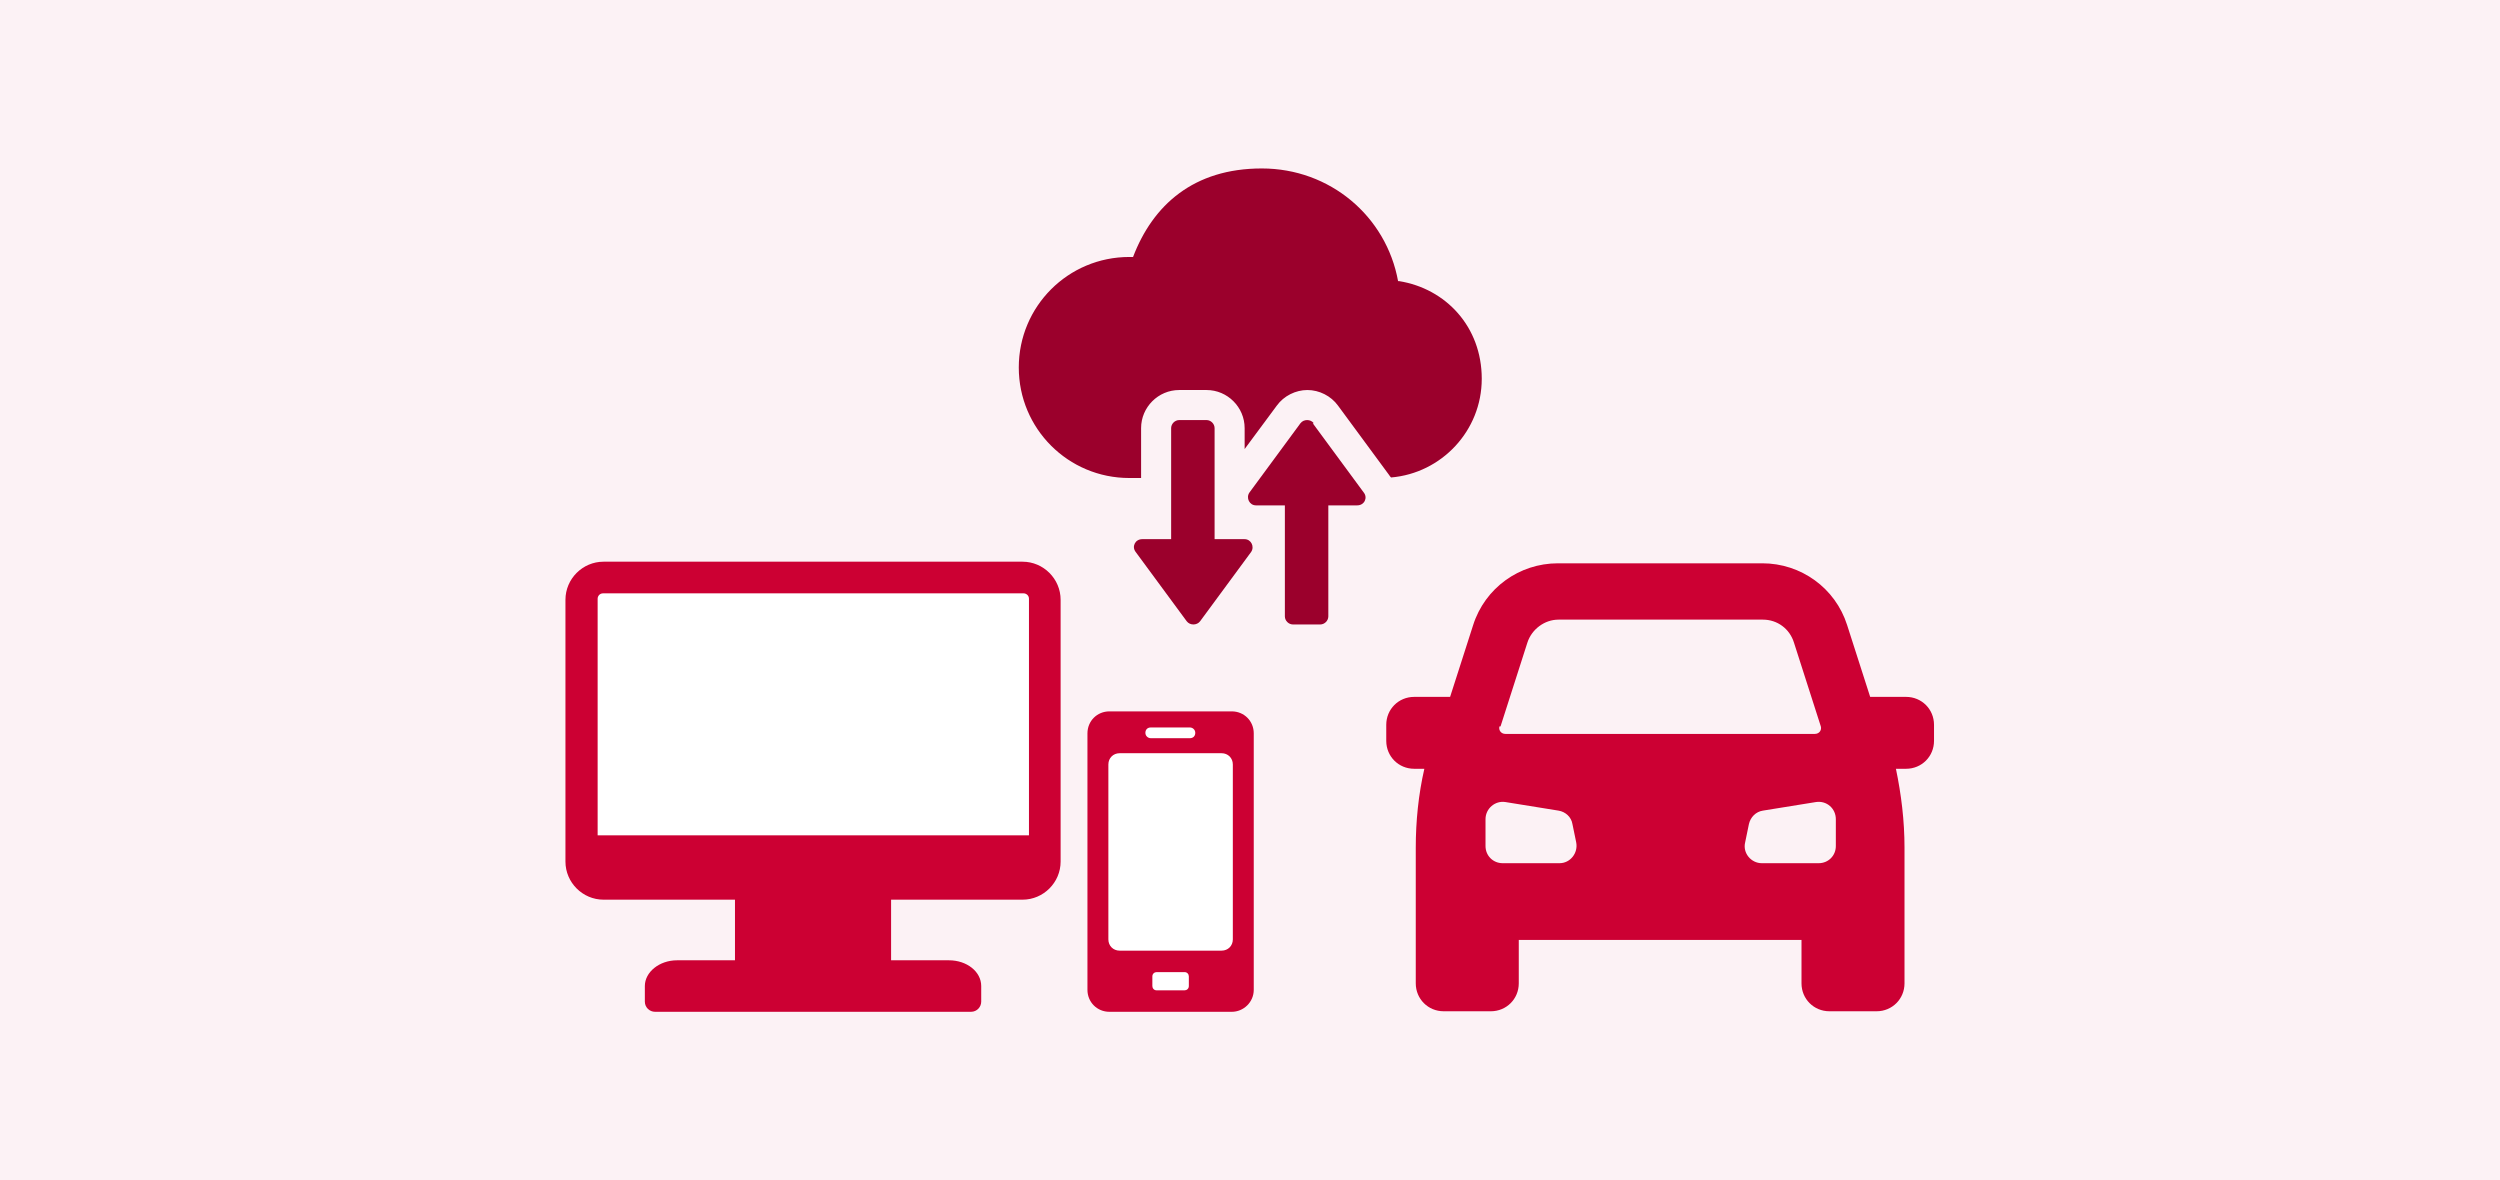
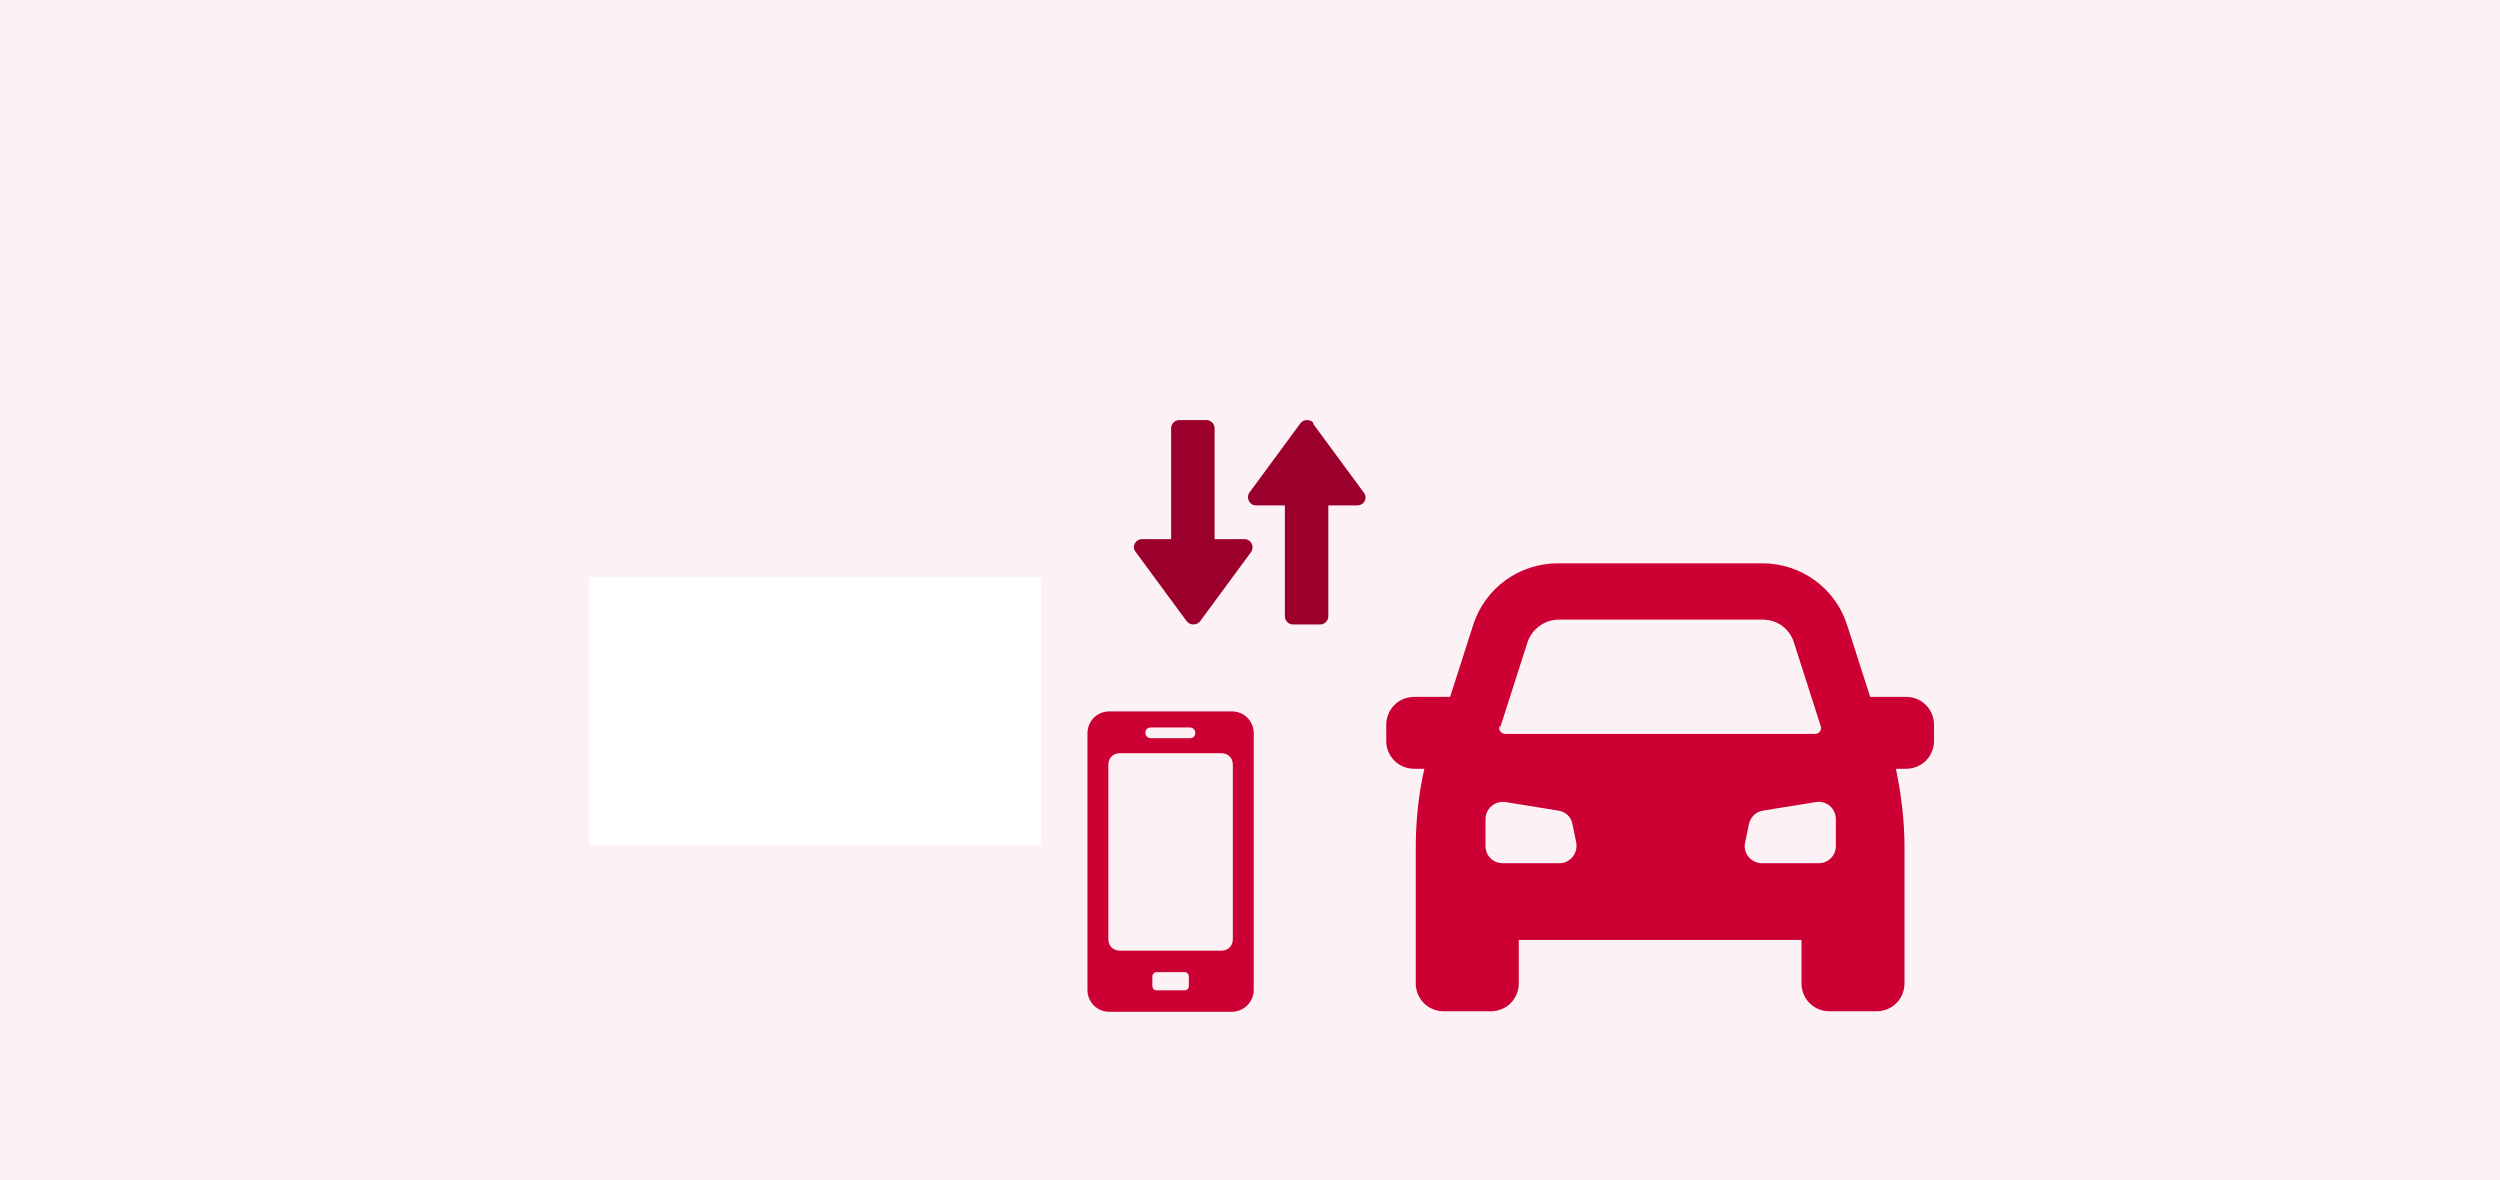
<svg xmlns="http://www.w3.org/2000/svg" id="_レイヤー_1" data-name="レイヤー_1" version="1.1" viewBox="0 0 466 220">
  <defs>
    <style>
      .st0, .st1 {
        fill: #c03;
      }

      .st2 {
        fill: #fff;
      }

      .st3, .st1 {
        fill-rule: evenodd;
      }

      .st3, .st4 {
        fill: #9b002c;
      }

      .st5 {
        fill: #fcf2f5;
      }

      .st6 {
        display: none;
      }
    </style>
  </defs>
  <path class="st5" d="M0,0h466v220H0V0Z" />
  <g class="st6">
-     <path class="st1" d="M146.4,52.9c-24.5,0-45.4,15.4-53.5,37.1-20.6.8-37,17.8-37,38.6s17.3,38.6,38.6,38.6h16.5c-9.3-7.1-15.4-18.4-15.4-31.1,0-19.2,13.9-35.3,32.3-38.5,9-18.5,27.8-30.5,48.6-30.5s5.6.2,8.3.6c-10.1-9.2-23.6-14.9-38.4-14.9h0Z" />
-     <path class="st3" d="M176.6,75.1c-19.7,0-36.6,12.4-43.1,29.9-16.6.7-29.8,14.3-29.8,31.1s13.9,31.1,31.1,31.1h79.8c18.8,0,34-15.2,34-34s-13.9-32.7-31.5-33.9c-7.8-14.3-23-24-40.4-24h0Z" />
    <path class="st1" d="M408.5,131.7c-5.1-15.4-12.2-24.9-24.8-28.3-21.3-5.7-37-4.4-46.7-14.1-27-27-36.5-25.2-60.9-25.2h-54.1c-14.5,0-17.8-.7-26.7,6.2,3.9,1.4,7.6,3.3,11,5.5,1.6-1.2,3.1-2.1,4.3-2.4,3.5-1.1,10.2-.7,13.9-.7h17.9c10.2,0,9.5.3,7.9,10.2l-1.3,7.8c-1.3,7.8-2,10.7-5.6,11.6,8.2,7.7,13.3,18.6,13.3,30.7s-1.8,13.8-4.9,19.7h58.1c3.5,8.4,11.8,14.4,21.4,14.4s18-5.9,21.4-14.4h43.7c10.5,0,17-6,12.1-21.1h0ZM318.7,88.6c-6.5-7-14.7-13-23.3-14.8-6.5-1.4-13-.9-19.6-.9h-7.9c-8.6,0-8.2,0-9.9,10.8-.4,2.3-.8,4.6-1.1,6.9-1.9,11.6-2.4,12.3,10.7,12.3h44.2c18.3,0,18.2-2.1,7-14.3h0ZM331.3,129.7c7.9,0,14.3,6.4,14.3,14.3s-6.4,14.3-14.3,14.3-14.3-6.4-14.3-14.3,6.4-14.3,14.3-14.3h0Z" />
  </g>
  <g class="st6">
    <path class="st1" d="M300.8,64.6c23.9,0,44.2,15,52.1,36.1,20,.8,36.1,17.3,36.1,37.5s-16.8,37.6-37.6,37.6h-16.1c9.1-7,15-17.9,15-30.2,0-18.7-13.5-34.4-31.5-37.5-8.7-18-27-29.6-47.3-29.6s-5.4.2-8.1.6c9.9-9,23-14.5,37.4-14.5h0Z" />
    <path class="st1" d="M183.4,168h-76.3c-1.7,0-2.8.3-2.8,1.7,0,2.7-2.3,5-5,5h-17.3c-2.7,0-5-2.2-5-5v-27c0-8,3.7-5.2,3.7-11.5,0-19.4,1.5-24,15-32.4,9.4-5.9-8-3.5-9.6-14-.3-1.7-.2-3.5.1-5,1-4.5,2.7-4.6,5.9-2.7,6,3.4,8.6,7.2,10,9.8,1.3,2.5,2.5,1.3,4.4-2.3l9.9-18.8c8.7-16.5,8.8-21.6,32.4-21.6h69.1c23.6,0,23.7,5.1,32.4,21.6l7.5,14.4c-2.5.7-5,1.5-7.3,2.5l-6.5-12.6c-1.7-3.2-4.9-10.4-7.9-12.4-1.6-1.1-3.9-1.4-5.9-1.6-4.6-.5-9.6-.4-14.3-.4h-65.2c-4.7,0-9.7,0-14.3.4-2,.2-4.3.6-5.9,1.6-3,2-6.3,9.1-7.9,12.4-2.9,5.7-5.9,11.4-8.8,17.1-4.1,8,0,10.3,7.1,10.3h109.8c-1.3,1.5-2.5,3.2-3.6,4.9-12.9,2.3-23.6,10.5-29.3,21.7h-52.6c-.9,0-1.6.7-1.6,1.6h0c0,.9.7,1.6,1.6,1.6h51.1c-.8,2-1.5,4.2-2,6.4h-36.9c-.9,0-1.6.7-1.6,1.6h0c0,.9.7,1.6,1.6,1.6h36.3c-.3,1.9-.4,3.9-.4,5.9,0,9.6,3.3,18.4,8.8,25.3h-18.9ZM91.9,131c0,10.6,0,10.7,11.1,11.8,7.5.8,15,1.5,22.6,2.3,7.6.8,10.6.8,10.6-2.6s-4.6-6.8-10.8-10.6c-3.9-2.3-7.7-4.7-11.6-7-11.6-7-21.8-6-21.8,6.2h0ZM106.3,150.3c4.1.4,7.4,2.4,7.4,4.4s-3.3,3.3-7.4,2.9c-4.1-.4-7.4-2.4-7.4-4.4s3.3-3.3,7.4-2.9h0Z" />
    <path class="st3" d="M271.4,86.3c19.2,0,35.6,12.1,41.9,29.1,16.1.6,29,13.9,29,30.2s-13.5,30.2-30.2,30.2h-77.6c-18.3,0-33.1-14.8-33.1-33.1s13.5-31.8,30.7-33c7.6-13.9,22.4-23.4,39.3-23.4h0Z" />
  </g>
  <g>
    <g>
      <path class="st0" d="M355.3,129.9h-6.7l-4.3-13.4c-2.2-6.9-8.6-11.5-15.8-11.5h-38.1c-7.2,0-13.6,4.6-15.8,11.5l-4.3,13.4h-6.7c-2.9,0-5.2,2.3-5.2,5.2v3c0,2.9,2.3,5.2,5.2,5.2h1.9c-1.1,4.8-1.6,9.8-1.6,14.7v25.3c0,2.9,2.3,5.2,5.2,5.2h8.8c2.9,0,5.2-2.3,5.2-5.2v-8.1h52.7v8.1c0,2.9,2.3,5.2,5.2,5.2h8.8c2.9,0,5.2-2.3,5.2-5.2v-25.3c0-5-.6-9.9-1.6-14.7h1.9c2.9,0,5.2-2.3,5.2-5.2v-3c0-2.9-2.3-5.2-5.2-5.2ZM279.7,135.4l5-15.6c.8-2.5,3.2-4.3,5.8-4.3h38.1c2.7,0,5,1.7,5.8,4.3l5,15.6c.2.7-.3,1.4-1.1,1.4h-57.7c-.8,0-1.3-.7-1.1-1.4ZM290.7,160.9h-10.6c-1.8,0-3.2-1.4-3.2-3.2v-5c0-2,1.8-3.5,3.7-3.2l9.9,1.6c1.3.2,2.4,1.2,2.6,2.5l.7,3.4c.4,2-1.1,3.9-3.1,3.9ZM342.2,157.7c0,1.8-1.4,3.2-3.2,3.2h-10.6c-2,0-3.6-1.9-3.1-3.9l.7-3.4c.3-1.3,1.3-2.3,2.6-2.5l9.9-1.6c2-.3,3.7,1.2,3.7,3.2v5Z" />
      <g>
-         <rect class="st2" x="204.6" y="134.5" width="27" height="51.5" />
        <rect class="st2" x="109.8" y="107.6" width="84.3" height="50" />
        <path class="st0" d="M229.6,132.6h-22.8c-2.3,0-4.1,1.8-4.1,4.1v47.8c0,2.3,1.8,4.1,4.1,4.1h22.8c2.2,0,4.1-1.8,4.1-4.1v-47.8c0-2.3-1.8-4.1-4.1-4.1ZM214.5,135.6h7.3c.5,0,1,.4,1,1s-.4,1-1,1h-7.3c-.5,0-1-.4-1-1s.4-1,1-1ZM221.6,183.8c0,.5-.4.8-.8.8h-5.2c-.5,0-.8-.4-.8-.8v-1.8c0-.5.4-.8.8-.8h5.2c.5,0,.8.4.8.8v1.8ZM227.7,177.2h-19c-1.2,0-2.1-.9-2.1-2.1v-32.6c0-1.2.9-2.1,2.1-2.1h19c1.2,0,2.1.9,2.1,2.1v32.6c0,1.2-.9,2.1-2.1,2.1Z" />
-         <path class="st1" d="M190.6,104.7h-78.1c-3.9,0-7.1,3.2-7.1,7.1v48.8c0,3.9,3.2,7.1,7.1,7.1h24.5v11.3h-10.8c-3.3,0-6,2.2-6,4.8v2.9c0,1.1.9,1.9,1.9,1.9h58.9c1.1,0,1.9-.9,1.9-1.9v-2.9c0-2.7-2.7-4.8-6-4.8h-10.8v-11.3h24.5c3.9,0,7.1-3.2,7.1-7.1v-48.8c0-3.9-3.2-7.1-7.1-7.1M191.8,155.7h-80.4v-44.1c0-.5.4-1,1-1h78.4c.5,0,1,.4,1,1v44.1Z" />
      </g>
    </g>
    <g>
-       <path class="st4" d="M260.6,52.4c-2.2-12.1-12.7-21-25.4-21s-20.3,6.8-24,16.5h-.7c-11.4,0-20.6,9.2-20.6,20.6s9.2,20.6,20.6,20.6h2.2v-9.3c0-3.9,3.2-7.1,7.1-7.1h5.1c3.9,0,7.1,3.2,7.1,7.1v3.9l6-8.1c1.3-1.8,3.5-2.9,5.7-2.9s4.4,1.1,5.7,2.9l9.5,12.9c.1.2.3.4.4.5,9.4-.8,16.9-8.7,16.9-18.4s-6.7-16.8-15.4-18.2Z" />
      <path class="st4" d="M231.8,100.5h-5.4v-20.7c0-.8-.7-1.5-1.5-1.5h-5.1c-.8,0-1.5.7-1.5,1.5v20.7h-5.4c-1.3,0-2,1.4-1.2,2.4l9.5,12.9c.6.8,1.9.8,2.5,0l9.5-12.9c.7-1,0-2.4-1.2-2.4Z" />
      <path class="st4" d="M244.9,78.9c-.6-.8-1.9-.8-2.5,0l-9.5,12.9c-.7,1,0,2.4,1.2,2.4h5.4v20.7c0,.8.7,1.5,1.5,1.5h5.1c.8,0,1.5-.7,1.5-1.5v-20.7h5.4c1.3,0,2-1.4,1.2-2.4l-9.5-12.9Z" />
    </g>
  </g>
</svg>